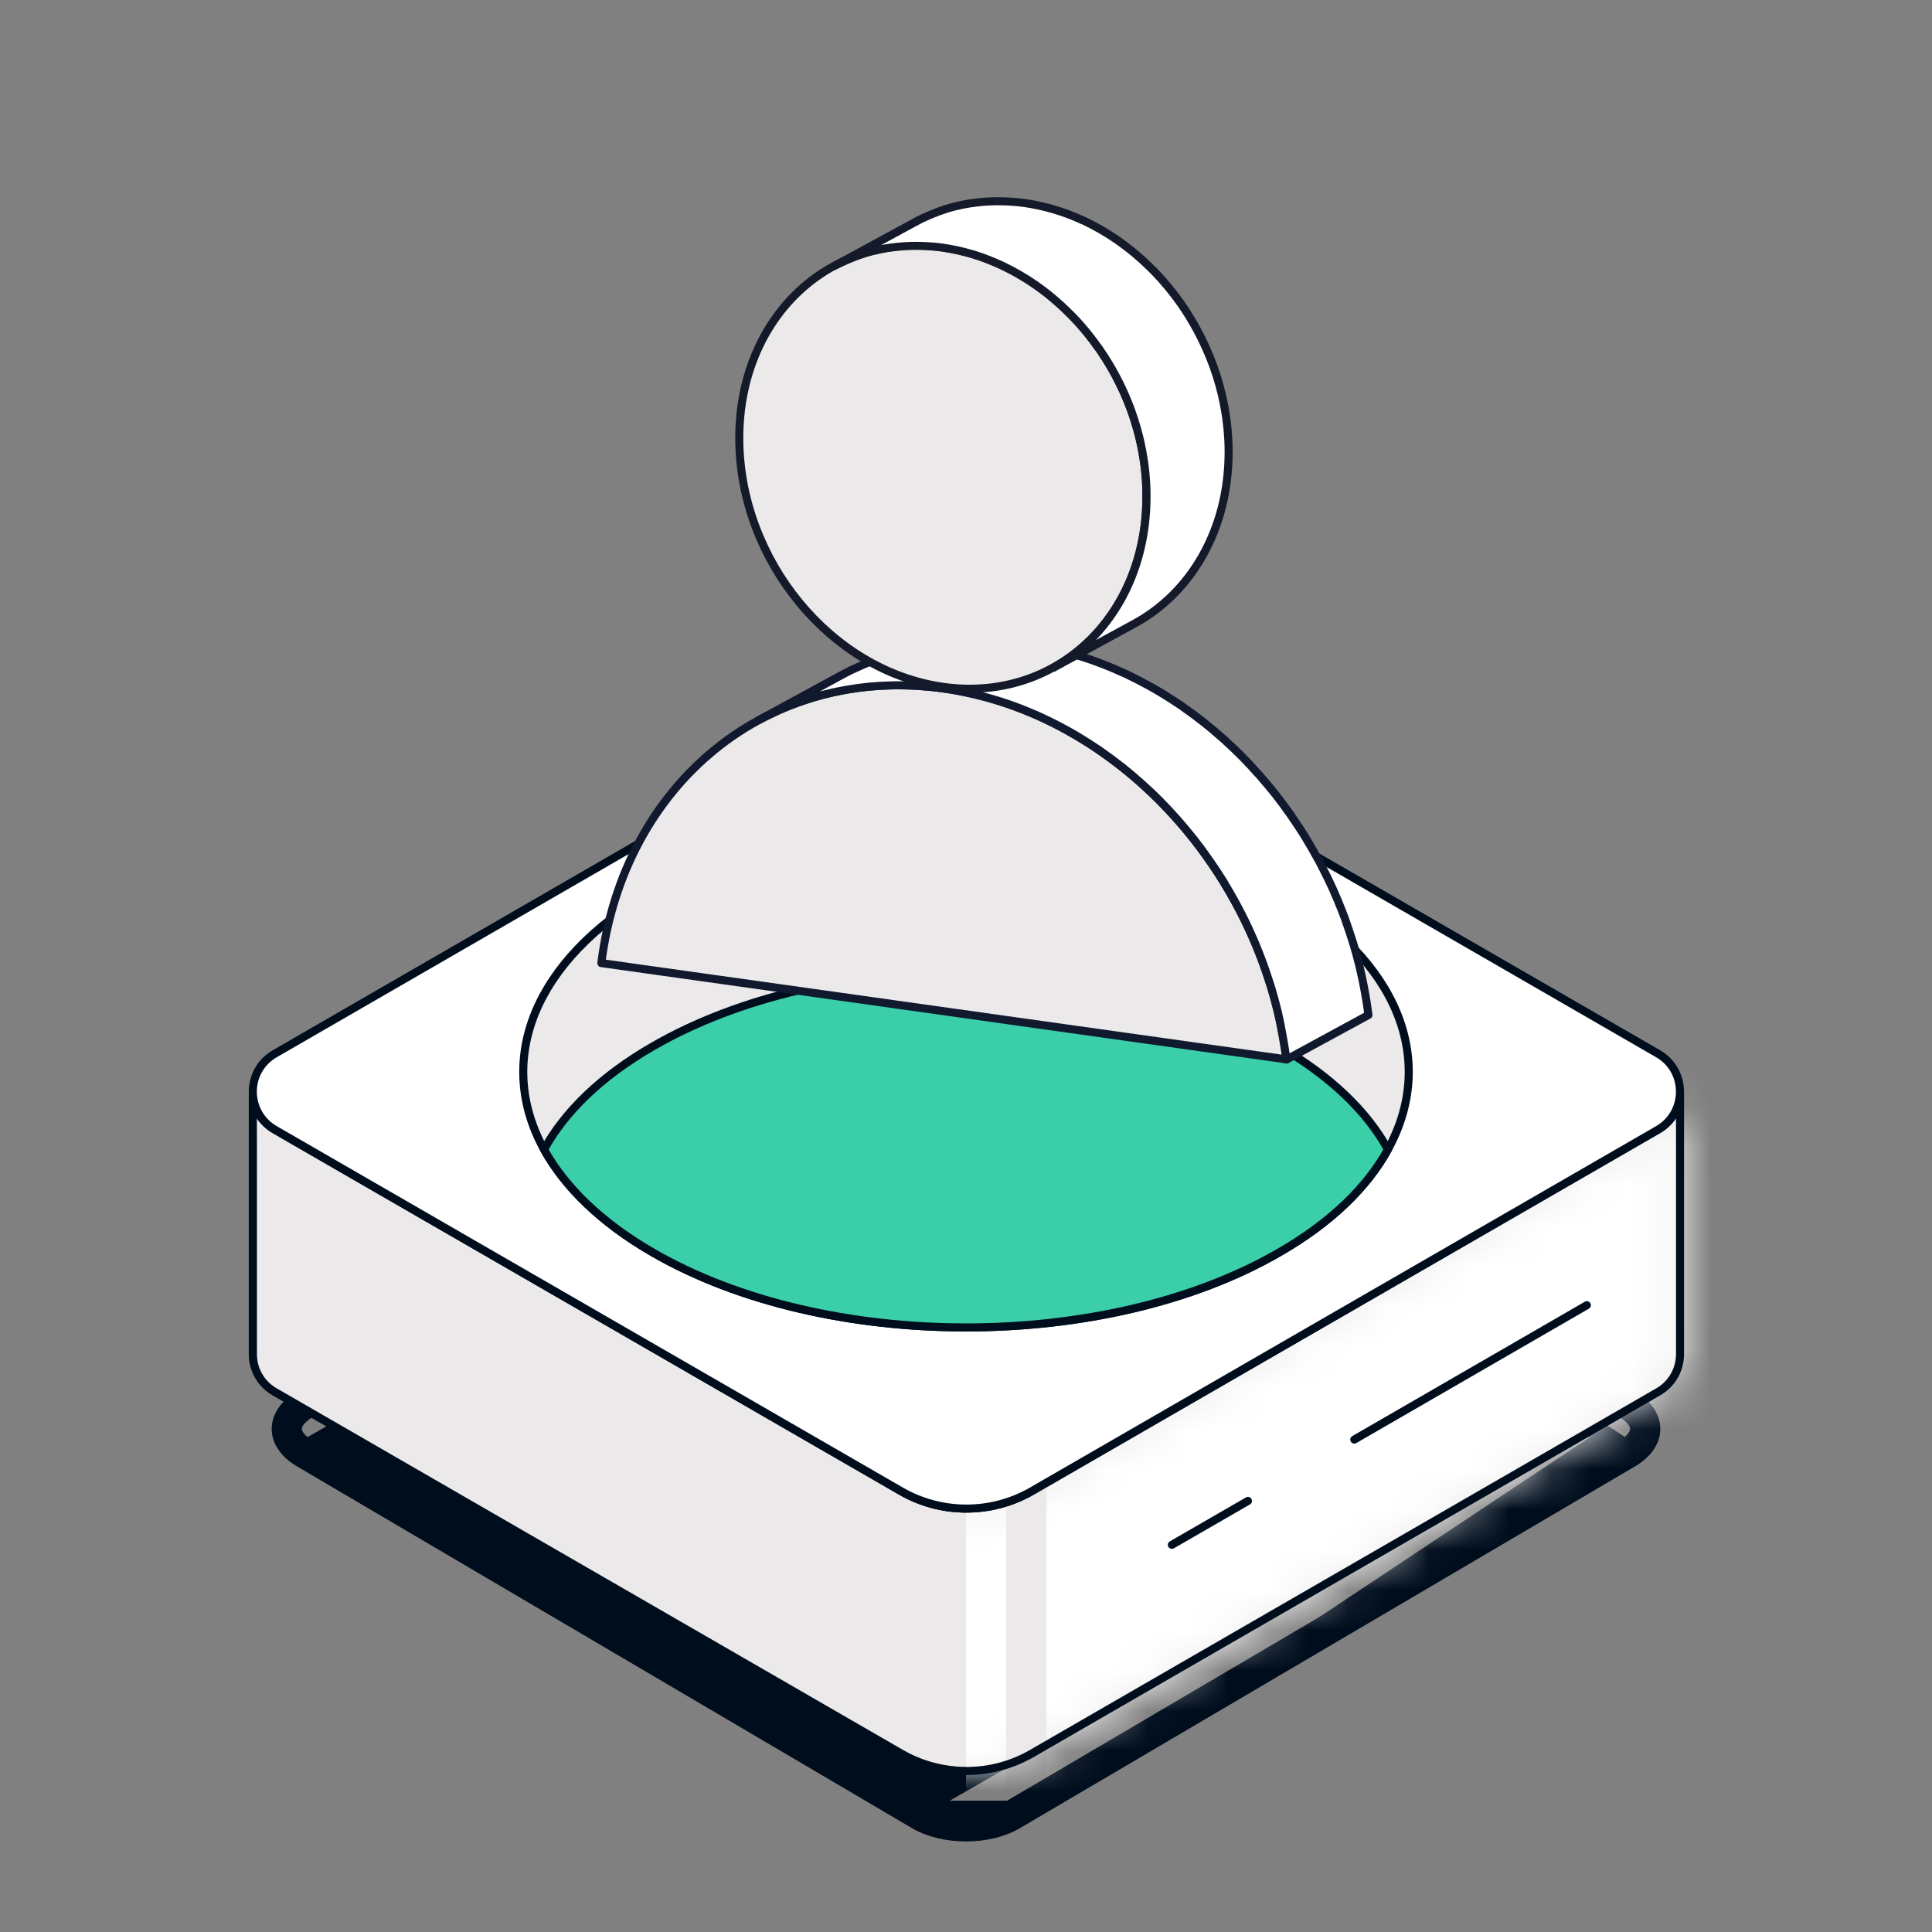
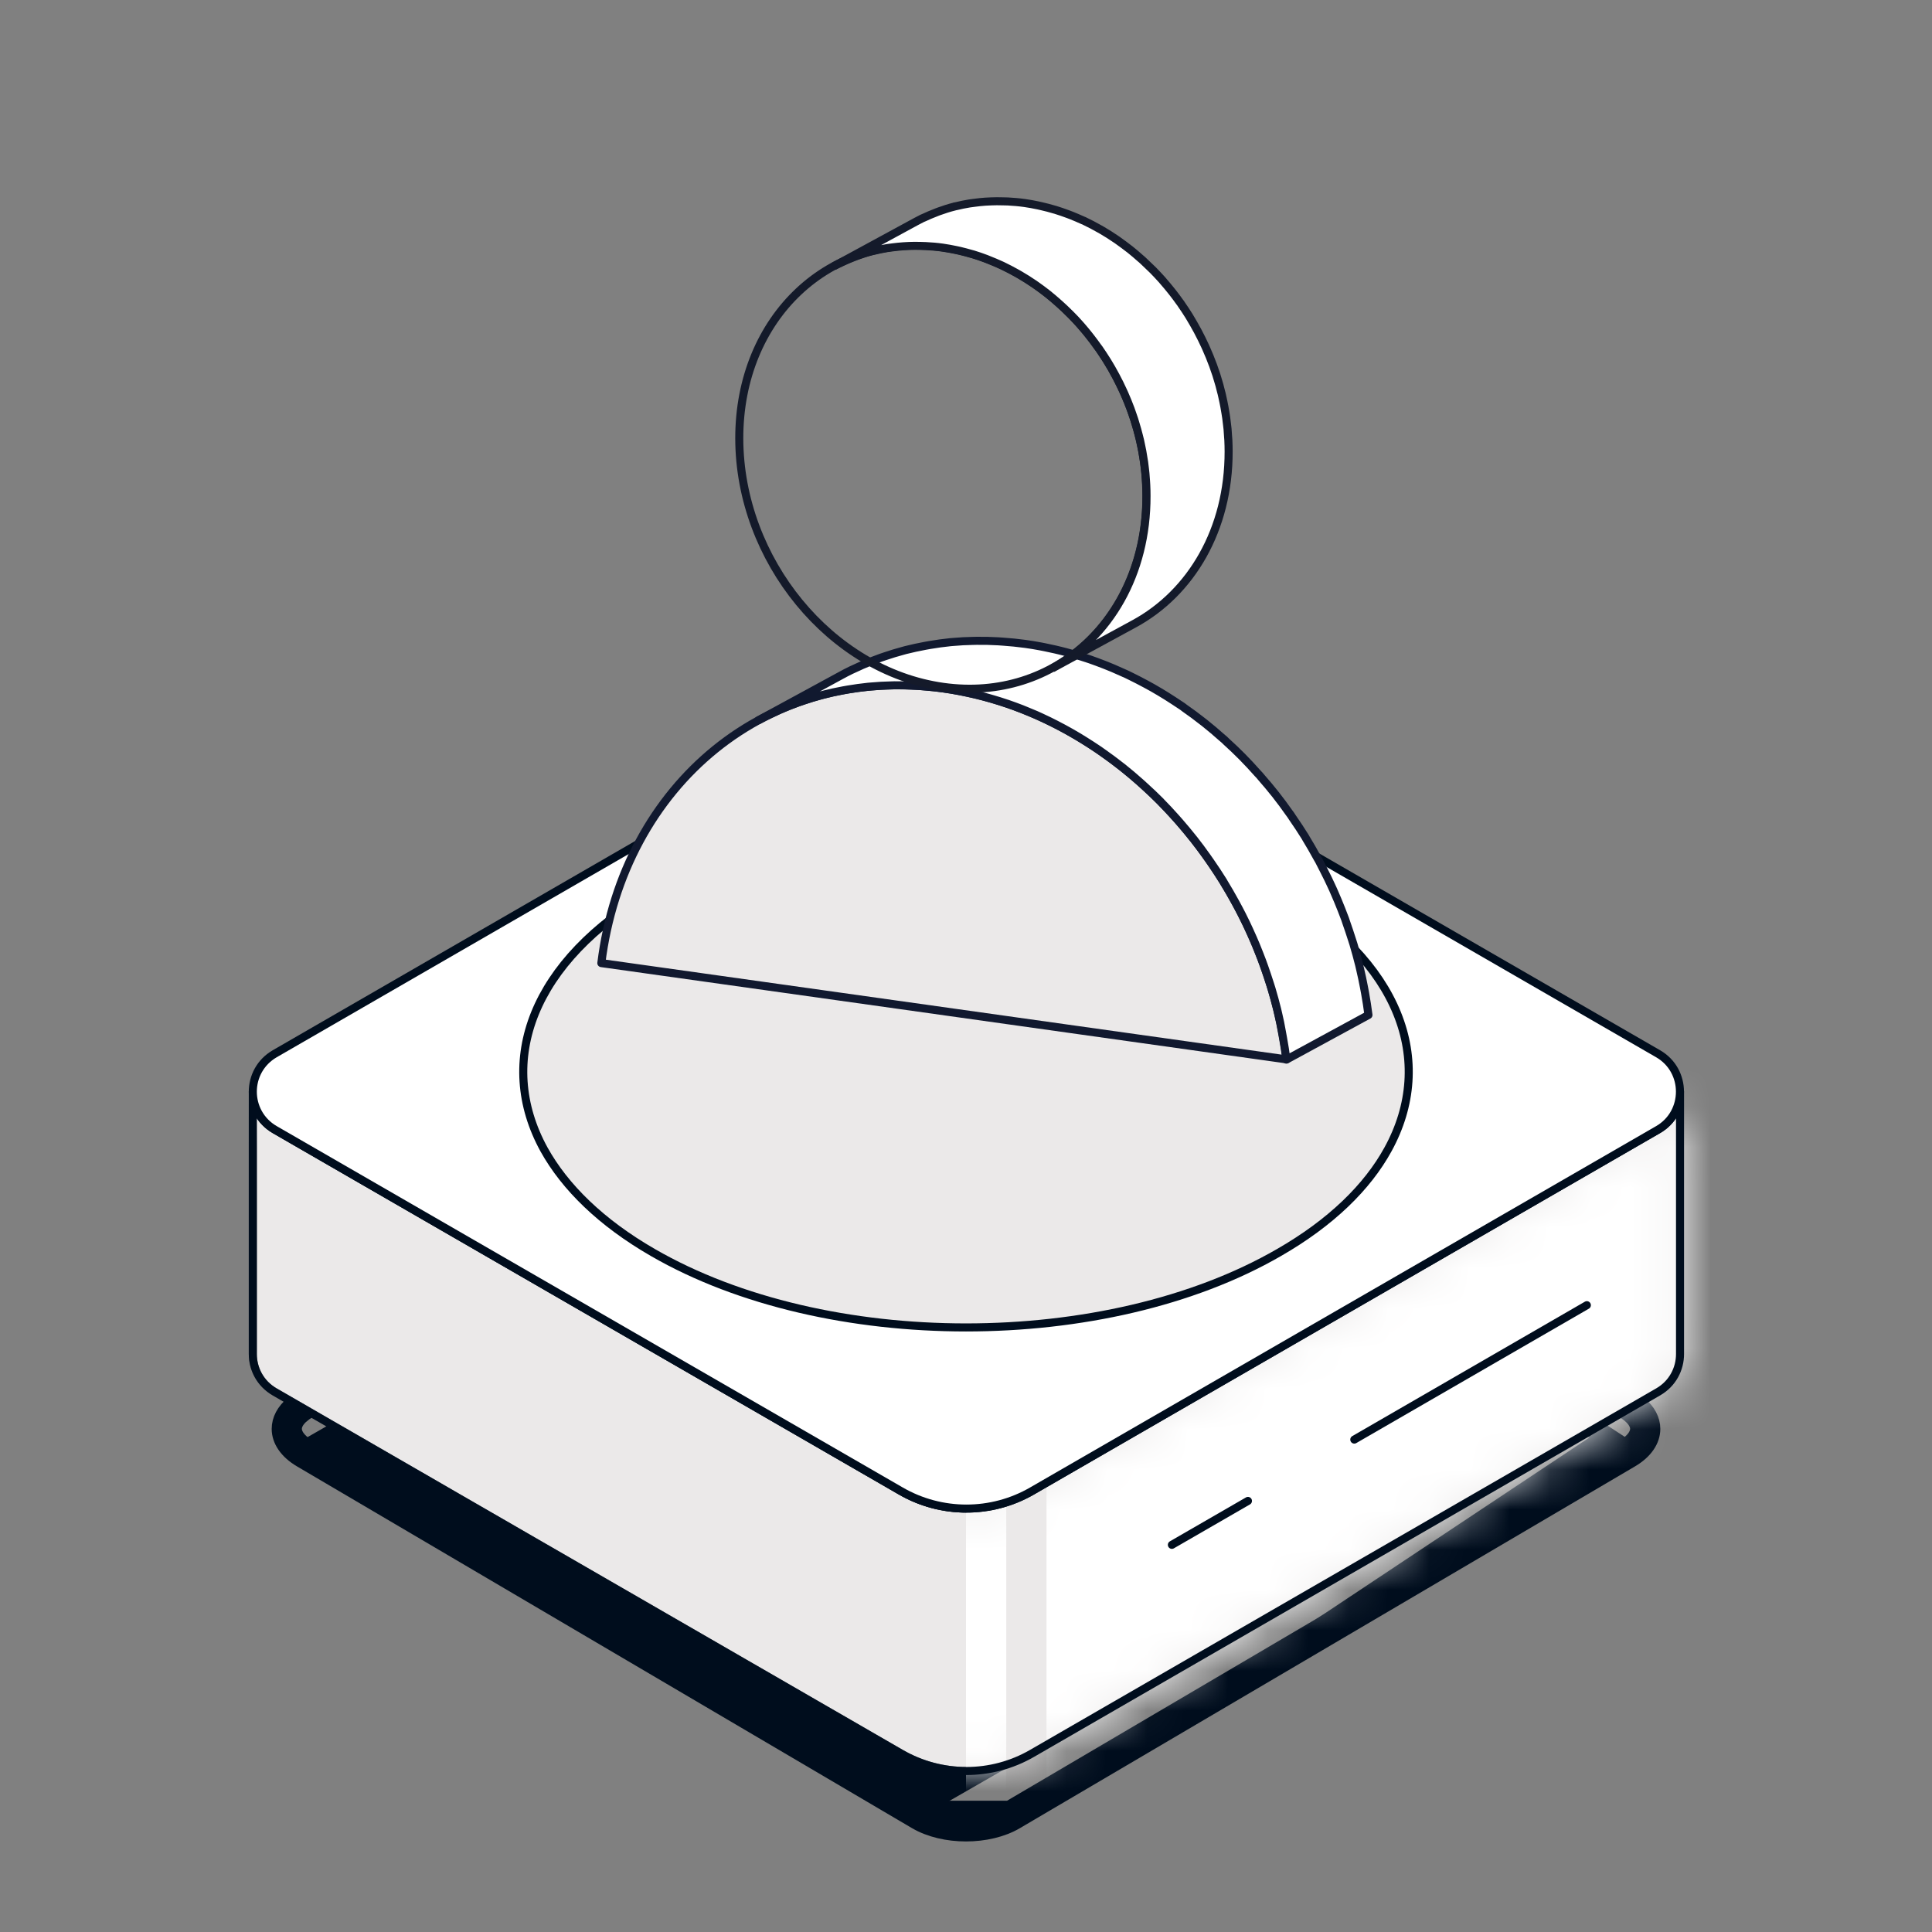
<svg xmlns="http://www.w3.org/2000/svg" width="48" height="48" viewBox="0 0 48 48" fill="none">
  <rect x="0" y="0" width="48" height="48" fill="#808080" stroke="none" />
  <path d="M40.686 34.918C40.895 35.091 41 35.296 41 35.5C41 35.759 40.832 36.017 40.497 36.215L25.214 45.204M40.686 34.918H7.313C7.104 35.092 7 35.295 7 35.5C7 35.758 7.168 36.017 7.503 36.215L22.785 45.204M40.686 34.918C40.631 34.871 40.567 34.827 40.497 34.785L40.686 34.918ZM25.214 45.204C24.544 45.599 23.456 45.599 22.785 45.204M25.214 45.204L25.087 44.989M25.214 45.204L40.37 35.999L25.087 44.989C25.087 44.989 25.087 44.989 25.087 44.989M22.785 45.204L22.912 44.989M22.785 45.204L22.912 44.989L22.912 44.989M7.63 35.999C7.63 35.999 7.63 35.999 7.63 35.999C7.341 35.829 7.25 35.64 7.25 35.5C7.25 35.387 7.306 35.249 7.473 35.109L7.474 35.109C7.517 35.072 7.569 35.036 7.629 35.001L7.63 35.001L22.912 26.011C23.2 25.842 23.593 25.75 24 25.75C24.407 25.75 24.8 25.842 25.088 26.011L7.63 35.999ZM7.63 35.999L22.912 44.989M7.63 35.999L22.912 44.989M25.087 44.989C24.799 45.158 24.406 45.25 24 45.25C23.593 45.25 23.2 45.158 22.912 44.989M25.087 44.989L22.912 44.989M40.368 34.999L25.088 26.011L40.37 35.999C40.659 35.829 40.75 35.64 40.75 35.5C40.75 35.388 40.693 35.249 40.526 35.11L40.525 35.109C40.483 35.073 40.431 35.037 40.369 35C40.369 35 40.369 35 40.368 34.999Z" fill="#000D1D" stroke="#000D1D" stroke-width="0.5" />
  <path d="M41.74 27.123V33.64C41.74 34.006 41.559 34.372 41.197 34.581L25.64 43.563C24.632 44.146 23.389 44.146 22.381 43.563L6.824 34.581C6.463 34.372 6.281 34.006 6.281 33.64V27.123C6.281 27.488 6.463 27.854 6.824 28.064L22.381 37.044C23.389 37.626 24.632 37.626 25.64 37.044L41.197 28.064C41.559 27.854 41.738 27.488 41.738 27.123H41.74Z" fill="#EBE9E9" stroke="#000D1D" stroke-width="0.2" stroke-linecap="round" stroke-linejoin="round" />
  <mask id="mask0_575_24048" style="mask-type:alpha" maskUnits="userSpaceOnUse" x="6" y="27" width="36" height="17">
    <path d="M41.74 27.123V33.64C41.74 34.006 41.559 34.372 41.197 34.581L25.64 43.563C24.632 44.146 23.389 44.146 22.381 43.563L6.824 34.581C6.463 34.372 6.281 34.006 6.281 33.64V27.123C6.281 27.488 6.463 27.854 6.824 28.064L22.381 37.044C23.389 37.626 24.632 37.626 25.64 37.044L41.197 28.064C41.559 27.854 41.738 27.488 41.738 27.123H41.74Z" fill="#EBE9E9" />
  </mask>
  <g mask="url(#mask0_575_24048)">
    <rect x="24" y="18" width="23" height="32" fill="white" />
    <rect x="25" y="19" width="1" height="32" fill="#EBE9E9" />
    <path d="M41.74 27.123V33.64C41.74 34.006 41.559 34.372 41.197 34.581L25.64 43.563C24.632 44.146 23.389 44.146 22.381 43.563L6.824 34.581C6.463 34.372 6.281 34.006 6.281 33.64V27.123C6.281 27.488 6.463 27.854 6.824 28.064L22.381 37.044C23.389 37.626 24.632 37.626 25.64 37.044L41.197 28.064C41.559 27.854 41.738 27.488 41.738 27.123H41.74Z" stroke="#000D1D" stroke-width="0.2" stroke-linecap="round" stroke-linejoin="round" />
  </g>
  <path d="M41.738 27.122C41.738 27.488 41.559 27.854 41.197 28.064L25.64 37.044C24.632 37.626 23.389 37.626 22.381 37.044L6.824 28.064C6.463 27.854 6.281 27.488 6.281 27.122C6.281 26.757 6.463 26.391 6.824 26.181L22.381 17.199C23.389 16.617 24.632 16.617 25.64 17.199L41.197 26.181C41.559 26.391 41.738 26.757 41.738 27.122Z" fill="white" stroke="#000D1D" stroke-width="0.2" stroke-linecap="round" stroke-linejoin="round" />
  <path d="M33.647 35.766L39.425 32.427" stroke="#000D1D" stroke-width="0.2" stroke-linecap="round" stroke-linejoin="round" />
  <path d="M29.115 38.381L31.005 37.29" stroke="#000D1D" stroke-width="0.2" stroke-linecap="round" stroke-linejoin="round" />
  <path d="M34.483 28.558C33.97 29.493 33.068 30.377 31.776 31.119C27.483 33.6 20.516 33.6 16.222 31.119C14.934 30.377 14.035 29.493 13.516 28.558C12.312 26.364 13.217 23.875 16.222 22.137C20.516 19.657 27.483 19.657 31.776 22.137C34.784 23.875 35.689 26.364 34.483 28.558Z" fill="#EBE9E9" stroke="#000D1D" stroke-width="0.2" stroke-linecap="round" stroke-linejoin="round" />
-   <path d="M34.483 28.558C33.97 29.493 33.068 30.377 31.776 31.119C27.483 33.6 20.516 33.6 16.222 31.119C14.934 30.377 14.035 29.493 13.516 28.558C14.032 27.622 14.931 26.738 16.222 25.996C20.516 23.516 27.483 23.516 31.776 25.996C33.065 26.738 33.97 27.622 34.483 28.558Z" fill="#3ACEA9" stroke="#000D1D" stroke-width="0.2" stroke-linecap="round" stroke-linejoin="round" />
  <path d="M23.438 17.105C19.086 16.494 15.497 19.478 14.94 23.928L31.963 26.32C31.388 21.711 27.788 17.716 23.438 17.105Z" fill="#EBE9E9" />
  <path d="M23.438 17.105C19.086 16.494 15.497 19.478 14.94 23.928L31.963 26.32C31.388 21.711 27.788 17.716 23.438 17.105Z" stroke="#11192F" stroke-width="0.2" stroke-miterlimit="10" stroke-linejoin="round" />
  <path d="M31.756 25.186C31.748 25.151 31.741 25.117 31.732 25.082C31.688 24.907 31.641 24.733 31.589 24.56C31.576 24.517 31.563 24.476 31.549 24.434C31.505 24.296 31.459 24.159 31.411 24.022C31.392 23.972 31.375 23.921 31.356 23.87C31.335 23.812 31.312 23.755 31.29 23.699C31.261 23.627 31.234 23.556 31.204 23.484C31.18 23.427 31.155 23.37 31.131 23.313C31.099 23.242 31.068 23.172 31.037 23.104C31.011 23.048 30.985 22.992 30.959 22.937C30.925 22.869 30.892 22.799 30.857 22.73C30.829 22.676 30.802 22.621 30.772 22.567C30.746 22.519 30.72 22.47 30.694 22.422C30.601 22.253 30.507 22.088 30.407 21.925C30.402 21.917 30.398 21.91 30.395 21.902C30.291 21.734 30.182 21.571 30.07 21.409C30.044 21.372 30.017 21.333 29.991 21.296C29.884 21.145 29.775 20.996 29.66 20.851C29.656 20.846 29.653 20.841 29.649 20.838C29.538 20.697 29.422 20.56 29.305 20.424C29.274 20.388 29.243 20.353 29.212 20.319C29.092 20.184 28.969 20.052 28.843 19.924C28.84 19.92 28.836 19.916 28.832 19.911C28.703 19.781 28.569 19.655 28.433 19.532C28.401 19.502 28.367 19.472 28.334 19.442C28.187 19.311 28.038 19.184 27.884 19.062C27.872 19.052 27.86 19.044 27.847 19.034C27.701 18.919 27.553 18.809 27.401 18.703C27.363 18.676 27.324 18.649 27.284 18.621C27.231 18.585 27.178 18.55 27.124 18.515C27.064 18.477 27.004 18.437 26.943 18.4C26.888 18.366 26.835 18.334 26.78 18.3C26.719 18.264 26.657 18.228 26.594 18.192C26.54 18.161 26.484 18.13 26.428 18.1C26.365 18.066 26.302 18.032 26.238 18C26.181 17.971 26.124 17.943 26.067 17.914C25.998 17.881 25.93 17.848 25.86 17.816C25.82 17.797 25.779 17.778 25.739 17.761C25.657 17.725 25.575 17.691 25.491 17.658C25.458 17.644 25.424 17.629 25.389 17.616C25.273 17.572 25.155 17.527 25.037 17.487C25.022 17.482 25.006 17.477 24.991 17.472C24.887 17.437 24.784 17.405 24.679 17.374C24.64 17.363 24.601 17.351 24.561 17.34C24.478 17.316 24.395 17.295 24.312 17.274C24.27 17.263 24.226 17.253 24.183 17.243C24.098 17.223 24.012 17.206 23.927 17.188C23.889 17.181 23.849 17.172 23.81 17.165C23.687 17.141 23.562 17.121 23.438 17.104C23.249 17.077 23.062 17.06 22.876 17.046C22.838 17.044 22.799 17.04 22.761 17.039C22.581 17.029 22.402 17.024 22.225 17.026C22.194 17.026 22.163 17.027 22.132 17.029C21.969 17.032 21.807 17.041 21.646 17.056C21.621 17.059 21.596 17.06 21.571 17.062C21.398 17.08 21.228 17.104 21.06 17.132C21.022 17.138 20.986 17.145 20.949 17.152C20.779 17.183 20.613 17.219 20.447 17.262C20.433 17.265 20.421 17.269 20.407 17.273C20.252 17.314 20.1 17.361 19.949 17.413C19.914 17.425 19.88 17.436 19.846 17.448C19.689 17.504 19.535 17.565 19.384 17.631C19.356 17.644 19.329 17.658 19.3 17.67C19.146 17.74 18.994 17.813 18.846 17.894L20.885 16.785C20.971 16.737 21.057 16.693 21.145 16.65C21.209 16.619 21.275 16.59 21.34 16.561C21.367 16.548 21.395 16.534 21.422 16.523C21.573 16.457 21.727 16.396 21.884 16.34C21.918 16.328 21.952 16.317 21.987 16.305C22.138 16.254 22.29 16.207 22.445 16.166C22.459 16.162 22.472 16.158 22.485 16.155C22.49 16.153 22.495 16.152 22.499 16.151C22.66 16.11 22.823 16.076 22.987 16.045C23.024 16.039 23.061 16.031 23.098 16.025C23.267 15.996 23.437 15.973 23.61 15.955C23.635 15.953 23.66 15.952 23.684 15.949C23.845 15.935 24.007 15.925 24.17 15.923C24.201 15.922 24.231 15.921 24.262 15.921C24.439 15.918 24.617 15.923 24.798 15.933C24.836 15.935 24.875 15.938 24.913 15.941C25.099 15.954 25.286 15.972 25.475 15.998C25.599 16.015 25.724 16.036 25.847 16.059C25.886 16.066 25.926 16.075 25.964 16.082C26.05 16.1 26.135 16.117 26.22 16.137C26.263 16.147 26.305 16.157 26.349 16.168C26.433 16.188 26.516 16.211 26.598 16.234C26.638 16.245 26.678 16.257 26.716 16.268C26.821 16.299 26.924 16.331 27.028 16.366C27.044 16.371 27.059 16.376 27.074 16.381C27.192 16.422 27.309 16.466 27.426 16.511C27.461 16.524 27.495 16.538 27.528 16.552C27.612 16.585 27.694 16.62 27.775 16.657C27.816 16.674 27.856 16.693 27.897 16.711C27.932 16.727 27.967 16.741 28 16.757C28.035 16.773 28.069 16.792 28.104 16.808C28.161 16.837 28.218 16.864 28.275 16.894C28.339 16.927 28.401 16.96 28.463 16.993C28.52 17.024 28.576 17.054 28.631 17.085C28.694 17.12 28.755 17.156 28.816 17.193C28.871 17.226 28.925 17.259 28.98 17.293C29.041 17.33 29.101 17.37 29.161 17.409C29.214 17.443 29.268 17.478 29.32 17.514C29.339 17.528 29.359 17.539 29.379 17.553C29.399 17.567 29.417 17.583 29.437 17.597C29.588 17.702 29.737 17.812 29.882 17.927C29.894 17.936 29.907 17.945 29.919 17.955C30.072 18.077 30.222 18.204 30.369 18.335C30.386 18.35 30.403 18.364 30.42 18.378C30.436 18.393 30.452 18.41 30.468 18.425C30.604 18.548 30.737 18.675 30.867 18.806C30.87 18.809 30.874 18.813 30.878 18.818C31.004 18.946 31.127 19.078 31.246 19.213C31.263 19.23 31.279 19.246 31.295 19.265C31.311 19.282 31.325 19.301 31.341 19.32C31.458 19.454 31.574 19.591 31.685 19.732C31.688 19.737 31.692 19.742 31.696 19.746C31.811 19.891 31.92 20.04 32.027 20.192C32.04 20.21 32.054 20.228 32.067 20.246C32.081 20.265 32.092 20.286 32.106 20.306C32.218 20.468 32.327 20.631 32.431 20.799C32.435 20.807 32.439 20.814 32.443 20.822C32.543 20.985 32.637 21.15 32.729 21.318C32.742 21.341 32.755 21.361 32.767 21.383C32.78 21.409 32.794 21.437 32.808 21.463C32.837 21.518 32.864 21.572 32.892 21.627C32.927 21.696 32.961 21.764 32.995 21.833C33.022 21.889 33.048 21.945 33.074 22.001C33.107 22.07 33.138 22.14 33.168 22.211C33.193 22.267 33.218 22.325 33.241 22.382C33.271 22.453 33.3 22.525 33.328 22.597C33.351 22.654 33.373 22.71 33.394 22.768C33.403 22.79 33.412 22.813 33.42 22.836C33.43 22.864 33.438 22.892 33.448 22.92C33.496 23.055 33.542 23.194 33.586 23.332C33.6 23.374 33.614 23.415 33.626 23.456C33.678 23.629 33.725 23.804 33.769 23.979C33.778 24.014 33.785 24.048 33.793 24.083C33.828 24.23 33.859 24.377 33.887 24.525C33.897 24.575 33.906 24.623 33.915 24.673C33.947 24.853 33.976 25.034 33.999 25.217L31.96 26.326C31.938 26.145 31.908 25.963 31.875 25.782C31.866 25.733 31.857 25.684 31.848 25.634C31.822 25.48 31.791 25.332 31.756 25.186Z" fill="white" />
  <path d="M31.756 25.186C31.748 25.151 31.741 25.117 31.732 25.082C31.688 24.907 31.641 24.733 31.589 24.56C31.576 24.517 31.563 24.476 31.549 24.434C31.505 24.296 31.459 24.159 31.411 24.022C31.392 23.972 31.375 23.921 31.356 23.87C31.335 23.812 31.312 23.755 31.29 23.699C31.261 23.627 31.234 23.556 31.204 23.484C31.18 23.427 31.155 23.37 31.131 23.313C31.099 23.242 31.068 23.172 31.037 23.104C31.011 23.048 30.985 22.992 30.959 22.937C30.925 22.869 30.892 22.799 30.857 22.73C30.829 22.676 30.802 22.621 30.772 22.567C30.746 22.519 30.72 22.47 30.694 22.422C30.601 22.253 30.507 22.088 30.407 21.925C30.402 21.917 30.398 21.91 30.395 21.902C30.291 21.734 30.182 21.571 30.07 21.409C30.044 21.372 30.017 21.333 29.991 21.296C29.884 21.145 29.775 20.996 29.66 20.851C29.656 20.846 29.653 20.841 29.649 20.838C29.538 20.697 29.422 20.56 29.305 20.424C29.274 20.388 29.243 20.353 29.212 20.319C29.092 20.184 28.969 20.052 28.843 19.924C28.84 19.92 28.836 19.916 28.832 19.911C28.703 19.781 28.569 19.655 28.433 19.532C28.401 19.502 28.367 19.472 28.334 19.442C28.187 19.311 28.038 19.184 27.884 19.062C27.872 19.052 27.86 19.044 27.847 19.034C27.701 18.919 27.553 18.809 27.401 18.703C27.363 18.676 27.324 18.649 27.284 18.621C27.231 18.585 27.178 18.55 27.124 18.515C27.064 18.477 27.004 18.437 26.943 18.4C26.888 18.366 26.835 18.334 26.78 18.3C26.719 18.264 26.657 18.228 26.594 18.192C26.54 18.161 26.484 18.13 26.428 18.1C26.365 18.066 26.302 18.032 26.238 18C26.181 17.971 26.124 17.943 26.067 17.914C25.998 17.881 25.93 17.848 25.86 17.816C25.82 17.797 25.779 17.778 25.739 17.761C25.657 17.725 25.575 17.691 25.491 17.658C25.458 17.644 25.424 17.629 25.389 17.616C25.273 17.572 25.155 17.527 25.037 17.487C25.022 17.482 25.006 17.477 24.991 17.472C24.887 17.437 24.784 17.405 24.679 17.374C24.64 17.363 24.601 17.351 24.561 17.34C24.478 17.316 24.395 17.295 24.312 17.274C24.27 17.263 24.226 17.253 24.183 17.243C24.098 17.223 24.012 17.206 23.927 17.188C23.889 17.181 23.849 17.172 23.81 17.165C23.687 17.141 23.562 17.121 23.438 17.104C23.249 17.077 23.062 17.06 22.876 17.046C22.838 17.044 22.799 17.04 22.761 17.039C22.581 17.029 22.402 17.024 22.225 17.026C22.194 17.026 22.163 17.027 22.132 17.029C21.969 17.032 21.807 17.041 21.646 17.056C21.621 17.059 21.596 17.06 21.571 17.062C21.398 17.08 21.228 17.104 21.06 17.132C21.022 17.138 20.986 17.145 20.949 17.152C20.779 17.183 20.613 17.219 20.447 17.262C20.433 17.265 20.421 17.269 20.407 17.273C20.252 17.314 20.1 17.361 19.949 17.413C19.914 17.425 19.88 17.436 19.846 17.448C19.689 17.504 19.535 17.565 19.384 17.631C19.356 17.644 19.329 17.658 19.3 17.67C19.146 17.74 18.994 17.813 18.846 17.894L20.885 16.785C20.971 16.737 21.057 16.693 21.145 16.65C21.209 16.619 21.275 16.59 21.34 16.561C21.367 16.548 21.395 16.534 21.422 16.523C21.573 16.457 21.727 16.396 21.884 16.34C21.918 16.328 21.952 16.317 21.987 16.305C22.138 16.254 22.29 16.207 22.445 16.166C22.459 16.162 22.472 16.158 22.485 16.155C22.49 16.153 22.495 16.152 22.499 16.151C22.66 16.11 22.823 16.076 22.987 16.045C23.024 16.039 23.061 16.031 23.098 16.025C23.267 15.996 23.437 15.973 23.61 15.955C23.635 15.953 23.66 15.952 23.684 15.949C23.845 15.935 24.007 15.925 24.17 15.923C24.201 15.922 24.231 15.921 24.262 15.921C24.439 15.918 24.617 15.923 24.798 15.933C24.836 15.935 24.875 15.938 24.913 15.941C25.099 15.954 25.286 15.972 25.475 15.998C25.599 16.015 25.724 16.036 25.847 16.059C25.886 16.066 25.926 16.075 25.964 16.082C26.05 16.1 26.135 16.117 26.22 16.137C26.263 16.147 26.305 16.157 26.349 16.168C26.433 16.188 26.516 16.211 26.598 16.234C26.638 16.245 26.678 16.257 26.716 16.268C26.821 16.299 26.924 16.331 27.028 16.366C27.044 16.371 27.059 16.376 27.074 16.381C27.192 16.422 27.309 16.466 27.426 16.511C27.461 16.524 27.495 16.538 27.528 16.552C27.612 16.585 27.694 16.62 27.775 16.657C27.816 16.674 27.856 16.693 27.897 16.711C27.932 16.727 27.967 16.741 28 16.757C28.035 16.773 28.069 16.792 28.104 16.808C28.161 16.837 28.218 16.864 28.275 16.894C28.339 16.927 28.401 16.96 28.463 16.993C28.52 17.024 28.576 17.054 28.631 17.085C28.694 17.12 28.755 17.156 28.816 17.193C28.871 17.226 28.925 17.259 28.98 17.293C29.041 17.33 29.101 17.37 29.161 17.409C29.214 17.443 29.268 17.478 29.32 17.514C29.339 17.528 29.359 17.539 29.379 17.553C29.399 17.567 29.417 17.583 29.437 17.597C29.588 17.702 29.737 17.812 29.882 17.927C29.894 17.936 29.907 17.945 29.919 17.955C30.072 18.077 30.222 18.204 30.369 18.335C30.386 18.35 30.403 18.364 30.42 18.378C30.436 18.393 30.452 18.41 30.468 18.425C30.604 18.548 30.737 18.675 30.867 18.806C30.87 18.809 30.874 18.813 30.878 18.818C31.004 18.946 31.127 19.078 31.246 19.213C31.263 19.23 31.279 19.246 31.295 19.265C31.311 19.282 31.325 19.301 31.341 19.32C31.458 19.454 31.574 19.591 31.685 19.732C31.688 19.737 31.692 19.742 31.696 19.746C31.811 19.891 31.92 20.04 32.027 20.192C32.04 20.21 32.054 20.228 32.067 20.246C32.081 20.265 32.092 20.286 32.106 20.306C32.218 20.468 32.327 20.631 32.431 20.799C32.435 20.807 32.439 20.814 32.443 20.822C32.543 20.985 32.637 21.15 32.729 21.318C32.742 21.341 32.755 21.361 32.767 21.383C32.78 21.409 32.794 21.437 32.808 21.463C32.837 21.518 32.864 21.572 32.892 21.627C32.927 21.696 32.961 21.764 32.995 21.833C33.022 21.889 33.048 21.945 33.074 22.001C33.107 22.07 33.138 22.14 33.168 22.211C33.193 22.267 33.218 22.325 33.241 22.382C33.271 22.453 33.3 22.525 33.328 22.597C33.351 22.654 33.373 22.71 33.394 22.768C33.403 22.79 33.412 22.813 33.42 22.836C33.43 22.864 33.438 22.892 33.448 22.92C33.496 23.055 33.542 23.194 33.586 23.332C33.6 23.374 33.614 23.415 33.626 23.456C33.678 23.629 33.725 23.804 33.769 23.979C33.778 24.014 33.785 24.048 33.793 24.083C33.828 24.23 33.859 24.377 33.887 24.525C33.897 24.575 33.906 24.623 33.915 24.673C33.947 24.853 33.976 25.034 33.999 25.217L31.96 26.326C31.938 26.145 31.908 25.963 31.875 25.782C31.866 25.733 31.857 25.684 31.848 25.634C31.822 25.48 31.791 25.332 31.756 25.186Z" stroke="#11192F" stroke-width="0.2" stroke-miterlimit="10" stroke-linejoin="round" />
-   <path d="M23.414 6.147C20.621 5.755 18.362 7.882 18.367 10.896C18.373 13.911 20.641 16.673 23.434 17.065C26.228 17.457 28.488 15.332 28.482 12.318C28.477 9.304 26.208 6.541 23.414 6.147Z" fill="#EBE9E9" />
  <path d="M23.414 6.147C20.621 5.755 18.362 7.882 18.367 10.896C18.373 13.911 20.641 16.673 23.434 17.065C26.228 17.457 28.488 15.332 28.482 12.318C28.477 9.304 26.208 6.541 23.414 6.147Z" stroke="#141A2A" stroke-width="0.2" stroke-miterlimit="22.926" />
  <path d="M28.472 11.946C28.468 11.885 28.464 11.823 28.458 11.762C28.454 11.726 28.449 11.69 28.446 11.653C28.439 11.597 28.433 11.541 28.426 11.487C28.421 11.448 28.413 11.409 28.407 11.372C28.398 11.32 28.391 11.266 28.381 11.214C28.373 11.173 28.365 11.133 28.356 11.092C28.346 11.042 28.336 10.992 28.325 10.944C28.315 10.903 28.304 10.861 28.294 10.82C28.281 10.773 28.27 10.725 28.256 10.677C28.245 10.636 28.233 10.595 28.22 10.555C28.206 10.508 28.193 10.461 28.178 10.415C28.164 10.373 28.149 10.334 28.136 10.293C28.121 10.249 28.106 10.204 28.09 10.161C28.042 10.031 27.989 9.904 27.934 9.778C27.923 9.755 27.913 9.73 27.901 9.706C27.845 9.583 27.786 9.462 27.722 9.344C27.71 9.32 27.696 9.296 27.683 9.273C27.639 9.189 27.591 9.108 27.542 9.027C27.527 9.002 27.513 8.979 27.498 8.955C27.437 8.857 27.373 8.761 27.308 8.666C27.294 8.648 27.28 8.629 27.266 8.61C27.215 8.538 27.162 8.467 27.108 8.397C27.088 8.371 27.067 8.345 27.047 8.319C26.991 8.249 26.934 8.179 26.875 8.112C26.862 8.096 26.848 8.08 26.833 8.064C26.761 7.981 26.686 7.902 26.609 7.825C26.59 7.805 26.57 7.786 26.55 7.767C26.491 7.707 26.428 7.649 26.366 7.592C26.343 7.571 26.32 7.549 26.296 7.529C26.21 7.452 26.122 7.378 26.032 7.305C26.025 7.299 26.016 7.293 26.009 7.287C25.925 7.221 25.839 7.158 25.753 7.097C25.731 7.081 25.709 7.066 25.685 7.05C25.57 6.973 25.455 6.898 25.336 6.83C25.318 6.818 25.298 6.807 25.279 6.797C25.156 6.728 25.031 6.662 24.903 6.601C24.889 6.594 24.874 6.588 24.861 6.582C24.77 6.54 24.676 6.501 24.583 6.464C24.556 6.452 24.528 6.442 24.502 6.431C24.395 6.391 24.288 6.353 24.178 6.32C24.17 6.318 24.16 6.315 24.151 6.313C24.05 6.283 23.947 6.257 23.845 6.232C23.815 6.226 23.786 6.22 23.758 6.213C23.645 6.19 23.532 6.168 23.418 6.152C23.277 6.132 23.137 6.121 22.999 6.114C22.956 6.111 22.912 6.111 22.87 6.11C22.775 6.107 22.68 6.107 22.587 6.111C22.538 6.114 22.491 6.116 22.444 6.119C22.353 6.125 22.263 6.135 22.175 6.146C22.131 6.152 22.088 6.157 22.045 6.163C21.936 6.181 21.828 6.203 21.722 6.229C21.703 6.234 21.683 6.237 21.663 6.242C21.536 6.274 21.413 6.314 21.291 6.359C21.256 6.371 21.221 6.386 21.186 6.4C21.099 6.434 21.013 6.471 20.93 6.51C20.858 6.543 20.787 6.577 20.717 6.614L22.758 5.505C22.809 5.477 22.86 5.45 22.912 5.425C22.931 5.415 22.951 5.409 22.971 5.4C23.054 5.36 23.14 5.324 23.227 5.291C23.262 5.277 23.296 5.262 23.332 5.25C23.454 5.206 23.577 5.166 23.704 5.134C23.706 5.132 23.709 5.132 23.711 5.131C23.728 5.128 23.745 5.125 23.761 5.121C23.867 5.095 23.975 5.073 24.085 5.055C24.127 5.049 24.171 5.043 24.213 5.038C24.303 5.025 24.392 5.017 24.483 5.01C24.531 5.007 24.578 5.004 24.627 5.003C24.72 4.999 24.815 4.999 24.909 5.002C24.953 5.003 24.995 5.003 25.039 5.005C25.177 5.013 25.317 5.024 25.457 5.044C25.572 5.06 25.685 5.081 25.797 5.105C25.827 5.111 25.856 5.118 25.884 5.125C25.988 5.149 26.09 5.175 26.192 5.206C26.201 5.208 26.21 5.211 26.219 5.213C26.329 5.247 26.436 5.284 26.543 5.324C26.57 5.334 26.598 5.345 26.624 5.355C26.717 5.393 26.809 5.431 26.902 5.474C26.913 5.479 26.924 5.482 26.935 5.487C26.938 5.489 26.941 5.491 26.944 5.492C27.071 5.552 27.197 5.619 27.32 5.689C27.339 5.7 27.359 5.71 27.377 5.721C27.497 5.79 27.613 5.865 27.726 5.942C27.736 5.948 27.746 5.954 27.756 5.962C27.768 5.97 27.781 5.98 27.793 5.989C27.88 6.05 27.965 6.114 28.05 6.18C28.057 6.186 28.066 6.191 28.073 6.197C28.163 6.269 28.251 6.344 28.337 6.421C28.347 6.43 28.357 6.437 28.367 6.446C28.381 6.459 28.393 6.471 28.407 6.483C28.469 6.541 28.53 6.599 28.591 6.659C28.611 6.678 28.631 6.698 28.65 6.716C28.726 6.795 28.802 6.874 28.874 6.955C28.878 6.959 28.881 6.963 28.884 6.967C28.895 6.979 28.905 6.992 28.916 7.005C28.975 7.072 29.032 7.141 29.088 7.211C29.109 7.237 29.129 7.263 29.15 7.289C29.205 7.359 29.257 7.43 29.308 7.502C29.319 7.516 29.33 7.531 29.34 7.544C29.343 7.549 29.346 7.553 29.348 7.558C29.414 7.653 29.478 7.749 29.539 7.847C29.554 7.872 29.567 7.896 29.582 7.92C29.631 8.001 29.678 8.082 29.723 8.166C29.732 8.182 29.742 8.197 29.75 8.214C29.754 8.222 29.758 8.229 29.762 8.237C29.825 8.355 29.885 8.477 29.941 8.599C29.952 8.623 29.962 8.648 29.973 8.671C30.029 8.797 30.082 8.924 30.129 9.054C30.13 9.057 30.133 9.061 30.134 9.065C30.149 9.106 30.163 9.147 30.176 9.187C30.19 9.227 30.205 9.266 30.218 9.308C30.232 9.355 30.246 9.402 30.261 9.45C30.273 9.491 30.286 9.53 30.297 9.572C30.311 9.62 30.322 9.669 30.334 9.717C30.345 9.757 30.356 9.797 30.364 9.838C30.376 9.889 30.386 9.94 30.397 9.991C30.404 10.03 30.414 10.07 30.42 10.108C30.43 10.161 30.438 10.213 30.447 10.265C30.453 10.304 30.46 10.342 30.465 10.381C30.473 10.436 30.479 10.491 30.485 10.545C30.489 10.583 30.494 10.62 30.498 10.657C30.504 10.718 30.508 10.781 30.511 10.842C30.514 10.873 30.516 10.904 30.518 10.935C30.523 11.028 30.524 11.122 30.525 11.215C30.529 13.156 29.592 14.729 28.18 15.497L26.14 16.607C27.553 15.838 28.489 14.266 28.485 12.325C28.485 12.231 28.483 12.138 28.478 12.044C28.477 12.007 28.473 11.977 28.472 11.946Z" fill="white" />
  <path d="M28.472 11.946C28.468 11.885 28.464 11.823 28.458 11.762C28.454 11.726 28.449 11.69 28.446 11.653C28.439 11.597 28.433 11.541 28.426 11.487C28.421 11.448 28.413 11.409 28.407 11.372C28.398 11.32 28.391 11.266 28.381 11.214C28.373 11.173 28.365 11.133 28.356 11.092C28.346 11.042 28.336 10.992 28.325 10.944C28.315 10.903 28.304 10.861 28.294 10.82C28.281 10.773 28.27 10.725 28.256 10.677C28.245 10.636 28.233 10.595 28.22 10.555C28.206 10.508 28.193 10.461 28.178 10.415C28.164 10.373 28.149 10.334 28.136 10.293C28.121 10.249 28.106 10.204 28.09 10.161C28.042 10.031 27.989 9.904 27.934 9.778C27.923 9.755 27.913 9.73 27.901 9.706C27.845 9.583 27.786 9.462 27.722 9.344C27.71 9.32 27.696 9.296 27.683 9.273C27.639 9.189 27.591 9.108 27.542 9.027C27.527 9.002 27.513 8.979 27.498 8.955C27.437 8.857 27.373 8.761 27.308 8.666C27.294 8.648 27.28 8.629 27.266 8.61C27.215 8.538 27.162 8.467 27.108 8.397C27.088 8.371 27.067 8.345 27.047 8.319C26.991 8.249 26.934 8.179 26.875 8.112C26.862 8.096 26.848 8.08 26.833 8.064C26.761 7.981 26.686 7.902 26.609 7.825C26.59 7.805 26.57 7.786 26.55 7.767C26.491 7.707 26.428 7.649 26.366 7.592C26.343 7.571 26.32 7.549 26.296 7.529C26.21 7.452 26.122 7.378 26.032 7.305C26.025 7.299 26.016 7.293 26.009 7.287C25.925 7.221 25.839 7.158 25.753 7.097C25.731 7.081 25.709 7.066 25.685 7.05C25.57 6.973 25.455 6.898 25.336 6.83C25.318 6.818 25.298 6.807 25.279 6.797C25.156 6.728 25.031 6.662 24.903 6.601C24.889 6.594 24.874 6.588 24.861 6.582C24.77 6.54 24.676 6.501 24.583 6.464C24.556 6.452 24.528 6.442 24.502 6.431C24.395 6.391 24.288 6.353 24.178 6.32C24.17 6.318 24.16 6.315 24.151 6.313C24.05 6.283 23.947 6.257 23.845 6.232C23.815 6.226 23.786 6.22 23.758 6.213C23.645 6.19 23.532 6.168 23.418 6.152C23.277 6.132 23.137 6.121 22.999 6.114C22.956 6.111 22.912 6.111 22.87 6.11C22.775 6.107 22.68 6.107 22.587 6.111C22.538 6.114 22.491 6.116 22.444 6.119C22.353 6.125 22.263 6.135 22.175 6.146C22.131 6.152 22.088 6.157 22.045 6.163C21.936 6.181 21.828 6.203 21.722 6.229C21.703 6.234 21.683 6.237 21.663 6.242C21.536 6.274 21.413 6.314 21.291 6.359C21.256 6.371 21.221 6.386 21.186 6.4C21.099 6.434 21.013 6.471 20.93 6.51C20.858 6.543 20.787 6.577 20.717 6.614L22.758 5.505C22.809 5.477 22.86 5.45 22.912 5.425C22.931 5.415 22.951 5.409 22.971 5.4C23.054 5.36 23.14 5.324 23.227 5.291C23.262 5.277 23.296 5.262 23.332 5.25C23.454 5.206 23.577 5.166 23.704 5.134C23.706 5.132 23.709 5.132 23.711 5.131C23.728 5.128 23.745 5.125 23.761 5.121C23.867 5.095 23.975 5.073 24.085 5.055C24.127 5.049 24.171 5.043 24.213 5.038C24.303 5.025 24.392 5.017 24.483 5.01C24.531 5.007 24.578 5.004 24.627 5.003C24.72 4.999 24.815 4.999 24.909 5.002C24.953 5.003 24.995 5.003 25.039 5.005C25.177 5.013 25.317 5.024 25.457 5.044C25.572 5.06 25.685 5.081 25.797 5.105C25.827 5.111 25.856 5.118 25.884 5.125C25.988 5.149 26.09 5.175 26.192 5.206C26.201 5.208 26.21 5.211 26.219 5.213C26.329 5.247 26.436 5.284 26.543 5.324C26.57 5.334 26.598 5.345 26.624 5.355C26.717 5.393 26.809 5.431 26.902 5.474C26.913 5.479 26.924 5.482 26.935 5.487C26.938 5.489 26.941 5.491 26.944 5.492C27.071 5.552 27.197 5.619 27.32 5.689C27.339 5.7 27.359 5.71 27.377 5.721C27.497 5.79 27.613 5.865 27.726 5.942C27.736 5.948 27.746 5.954 27.756 5.962C27.768 5.97 27.781 5.98 27.793 5.989C27.88 6.05 27.965 6.114 28.05 6.18C28.057 6.186 28.066 6.191 28.073 6.197C28.163 6.269 28.251 6.344 28.337 6.421C28.347 6.43 28.357 6.437 28.367 6.446C28.381 6.459 28.393 6.471 28.407 6.483C28.469 6.541 28.53 6.599 28.591 6.659C28.611 6.678 28.631 6.698 28.65 6.716C28.726 6.795 28.802 6.874 28.874 6.955C28.878 6.959 28.881 6.963 28.884 6.967C28.895 6.979 28.905 6.992 28.916 7.005C28.975 7.072 29.032 7.141 29.088 7.211C29.109 7.237 29.129 7.263 29.15 7.289C29.205 7.359 29.257 7.43 29.308 7.502C29.319 7.516 29.33 7.531 29.34 7.544C29.343 7.549 29.346 7.553 29.348 7.558C29.414 7.653 29.478 7.749 29.539 7.847C29.554 7.872 29.567 7.896 29.582 7.92C29.631 8.001 29.678 8.082 29.723 8.166C29.732 8.182 29.742 8.197 29.75 8.214C29.754 8.222 29.758 8.229 29.762 8.237C29.825 8.355 29.885 8.477 29.941 8.599C29.952 8.623 29.962 8.648 29.973 8.671C30.029 8.797 30.082 8.924 30.129 9.054C30.13 9.057 30.133 9.061 30.134 9.065C30.149 9.106 30.163 9.147 30.176 9.187C30.19 9.227 30.205 9.266 30.218 9.308C30.232 9.355 30.246 9.402 30.261 9.45C30.273 9.491 30.286 9.53 30.297 9.572C30.311 9.62 30.322 9.669 30.334 9.717C30.345 9.757 30.356 9.797 30.364 9.838C30.376 9.889 30.386 9.94 30.397 9.991C30.404 10.03 30.414 10.07 30.42 10.108C30.43 10.161 30.438 10.213 30.447 10.265C30.453 10.304 30.46 10.342 30.465 10.381C30.473 10.436 30.479 10.491 30.485 10.545C30.489 10.583 30.494 10.62 30.498 10.657C30.504 10.718 30.508 10.781 30.511 10.842C30.514 10.873 30.516 10.904 30.518 10.935C30.523 11.028 30.524 11.122 30.525 11.215C30.529 13.156 29.592 14.729 28.18 15.497L26.14 16.607C27.553 15.838 28.489 14.266 28.485 12.325C28.485 12.231 28.483 12.138 28.478 12.044C28.477 12.007 28.473 11.977 28.472 11.946Z" stroke="#141A2A" stroke-width="0.2" stroke-miterlimit="10" />
</svg>